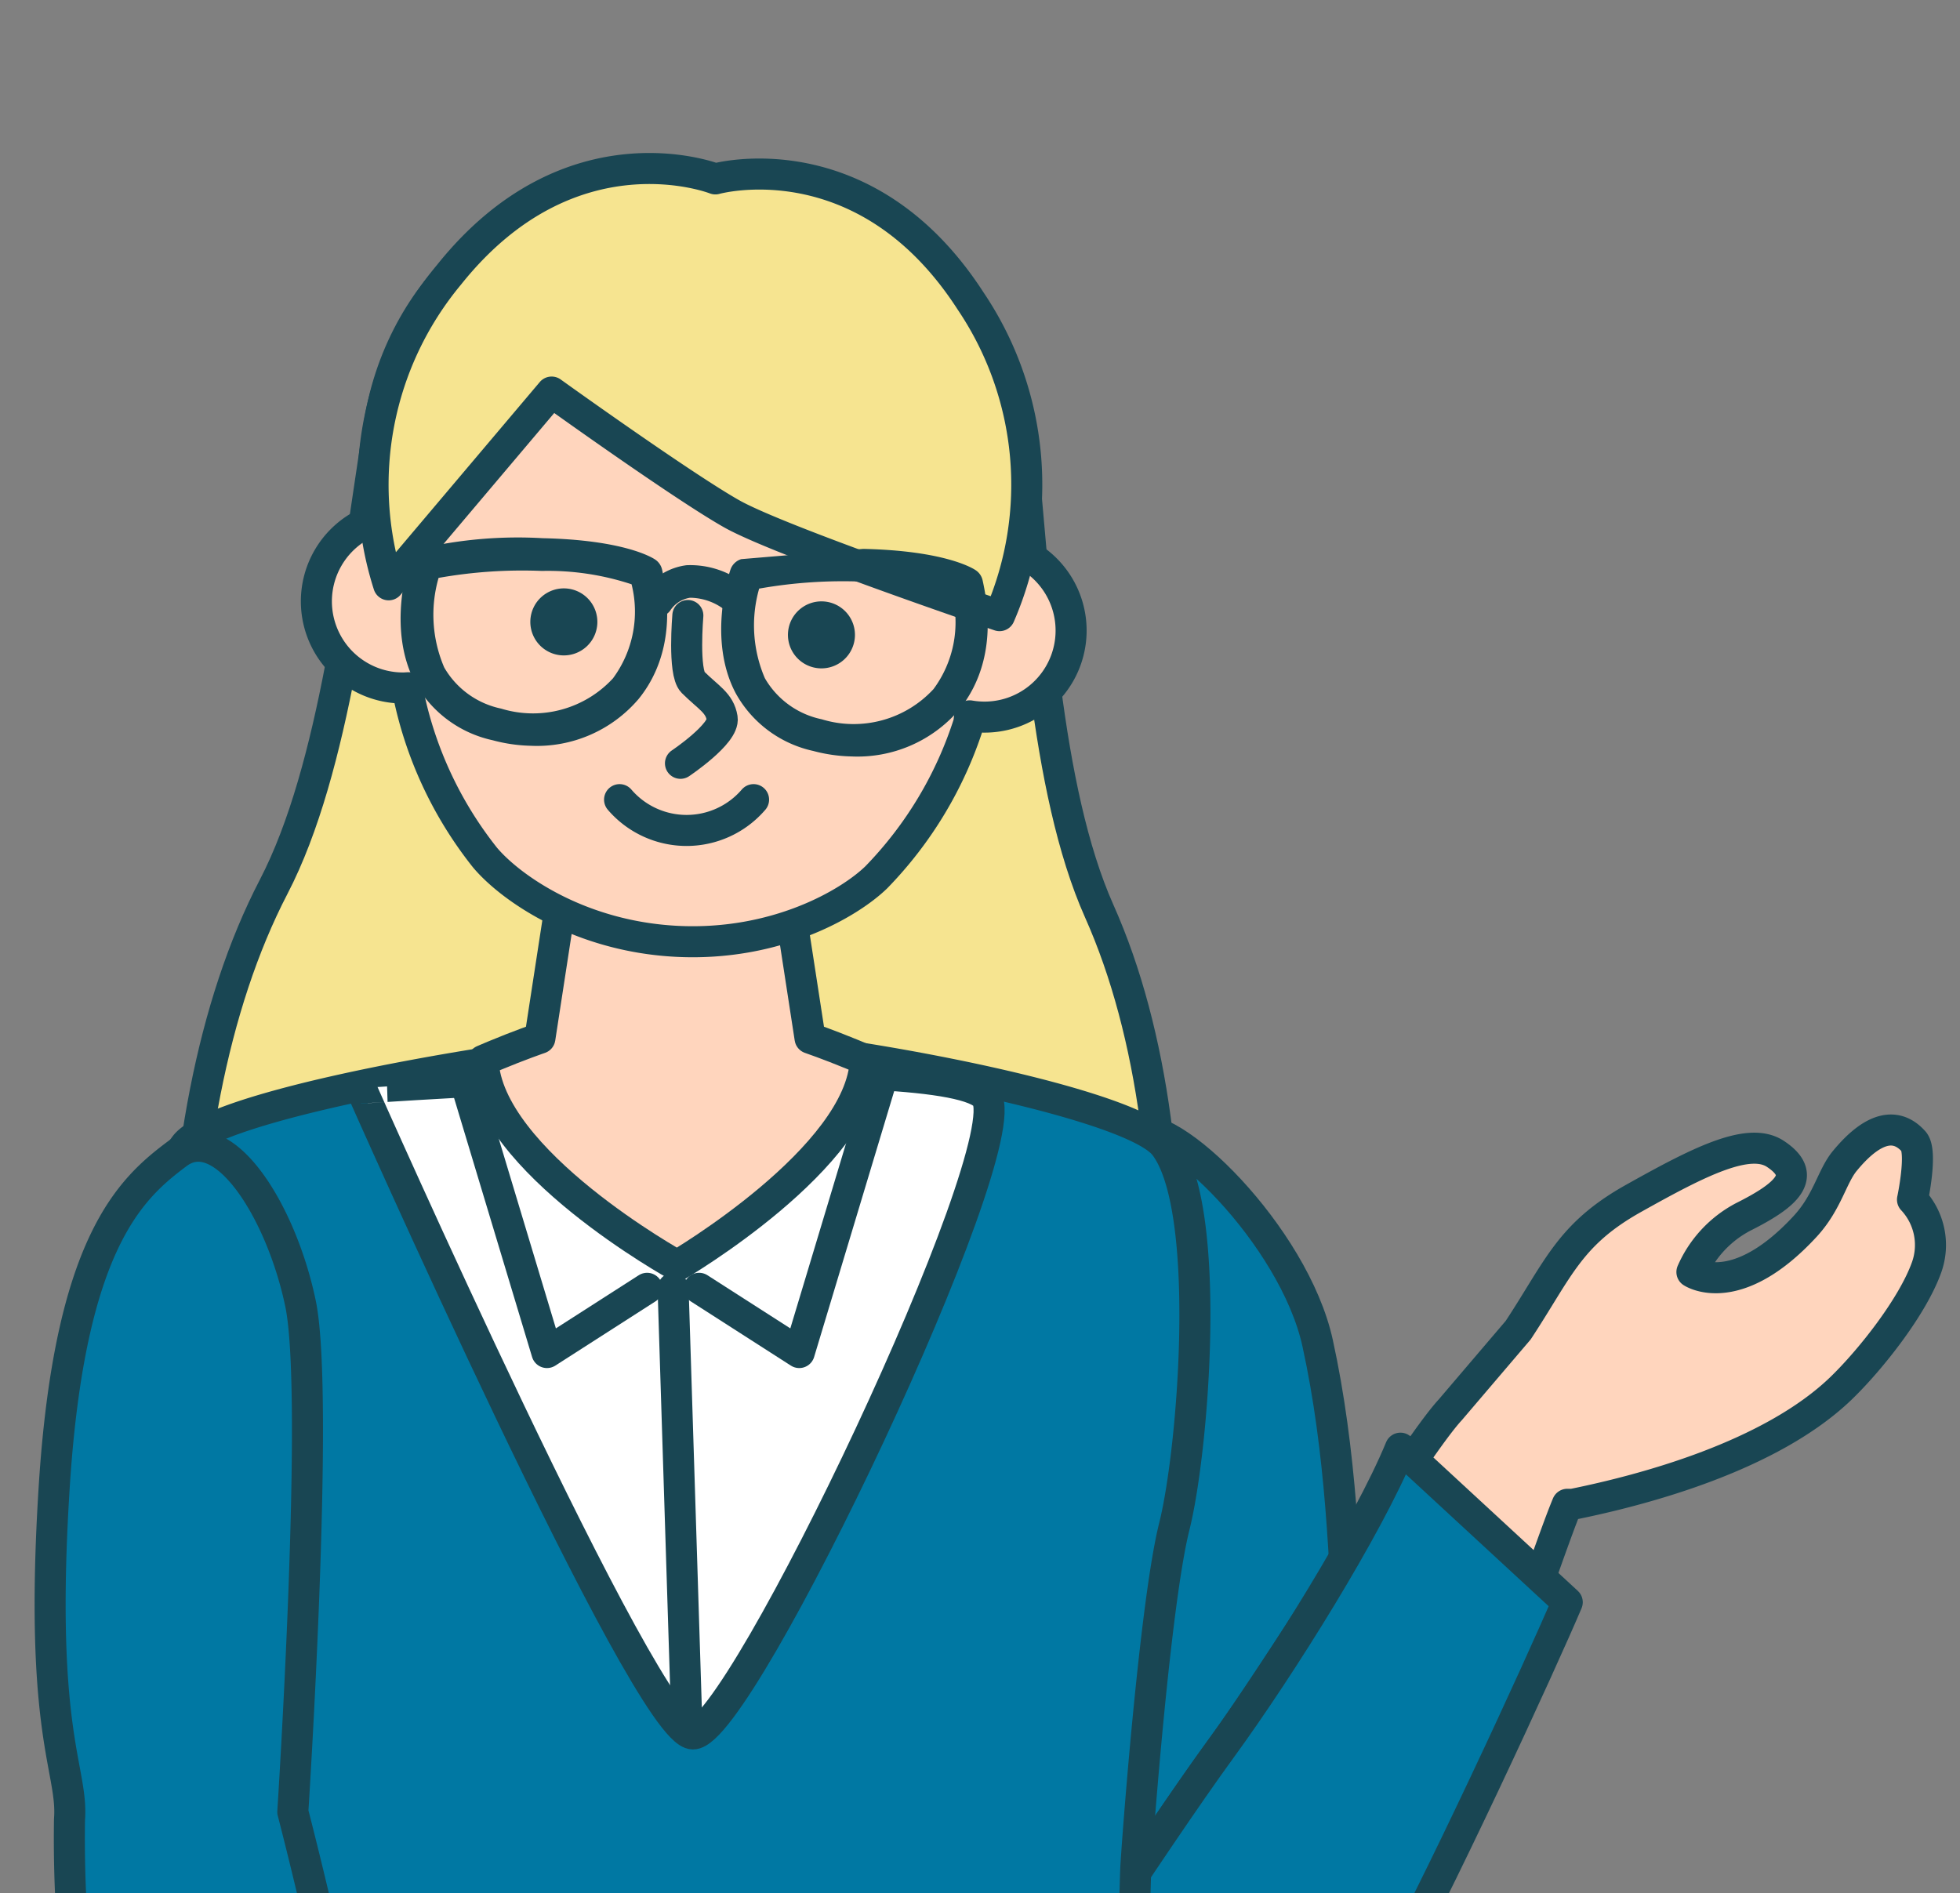
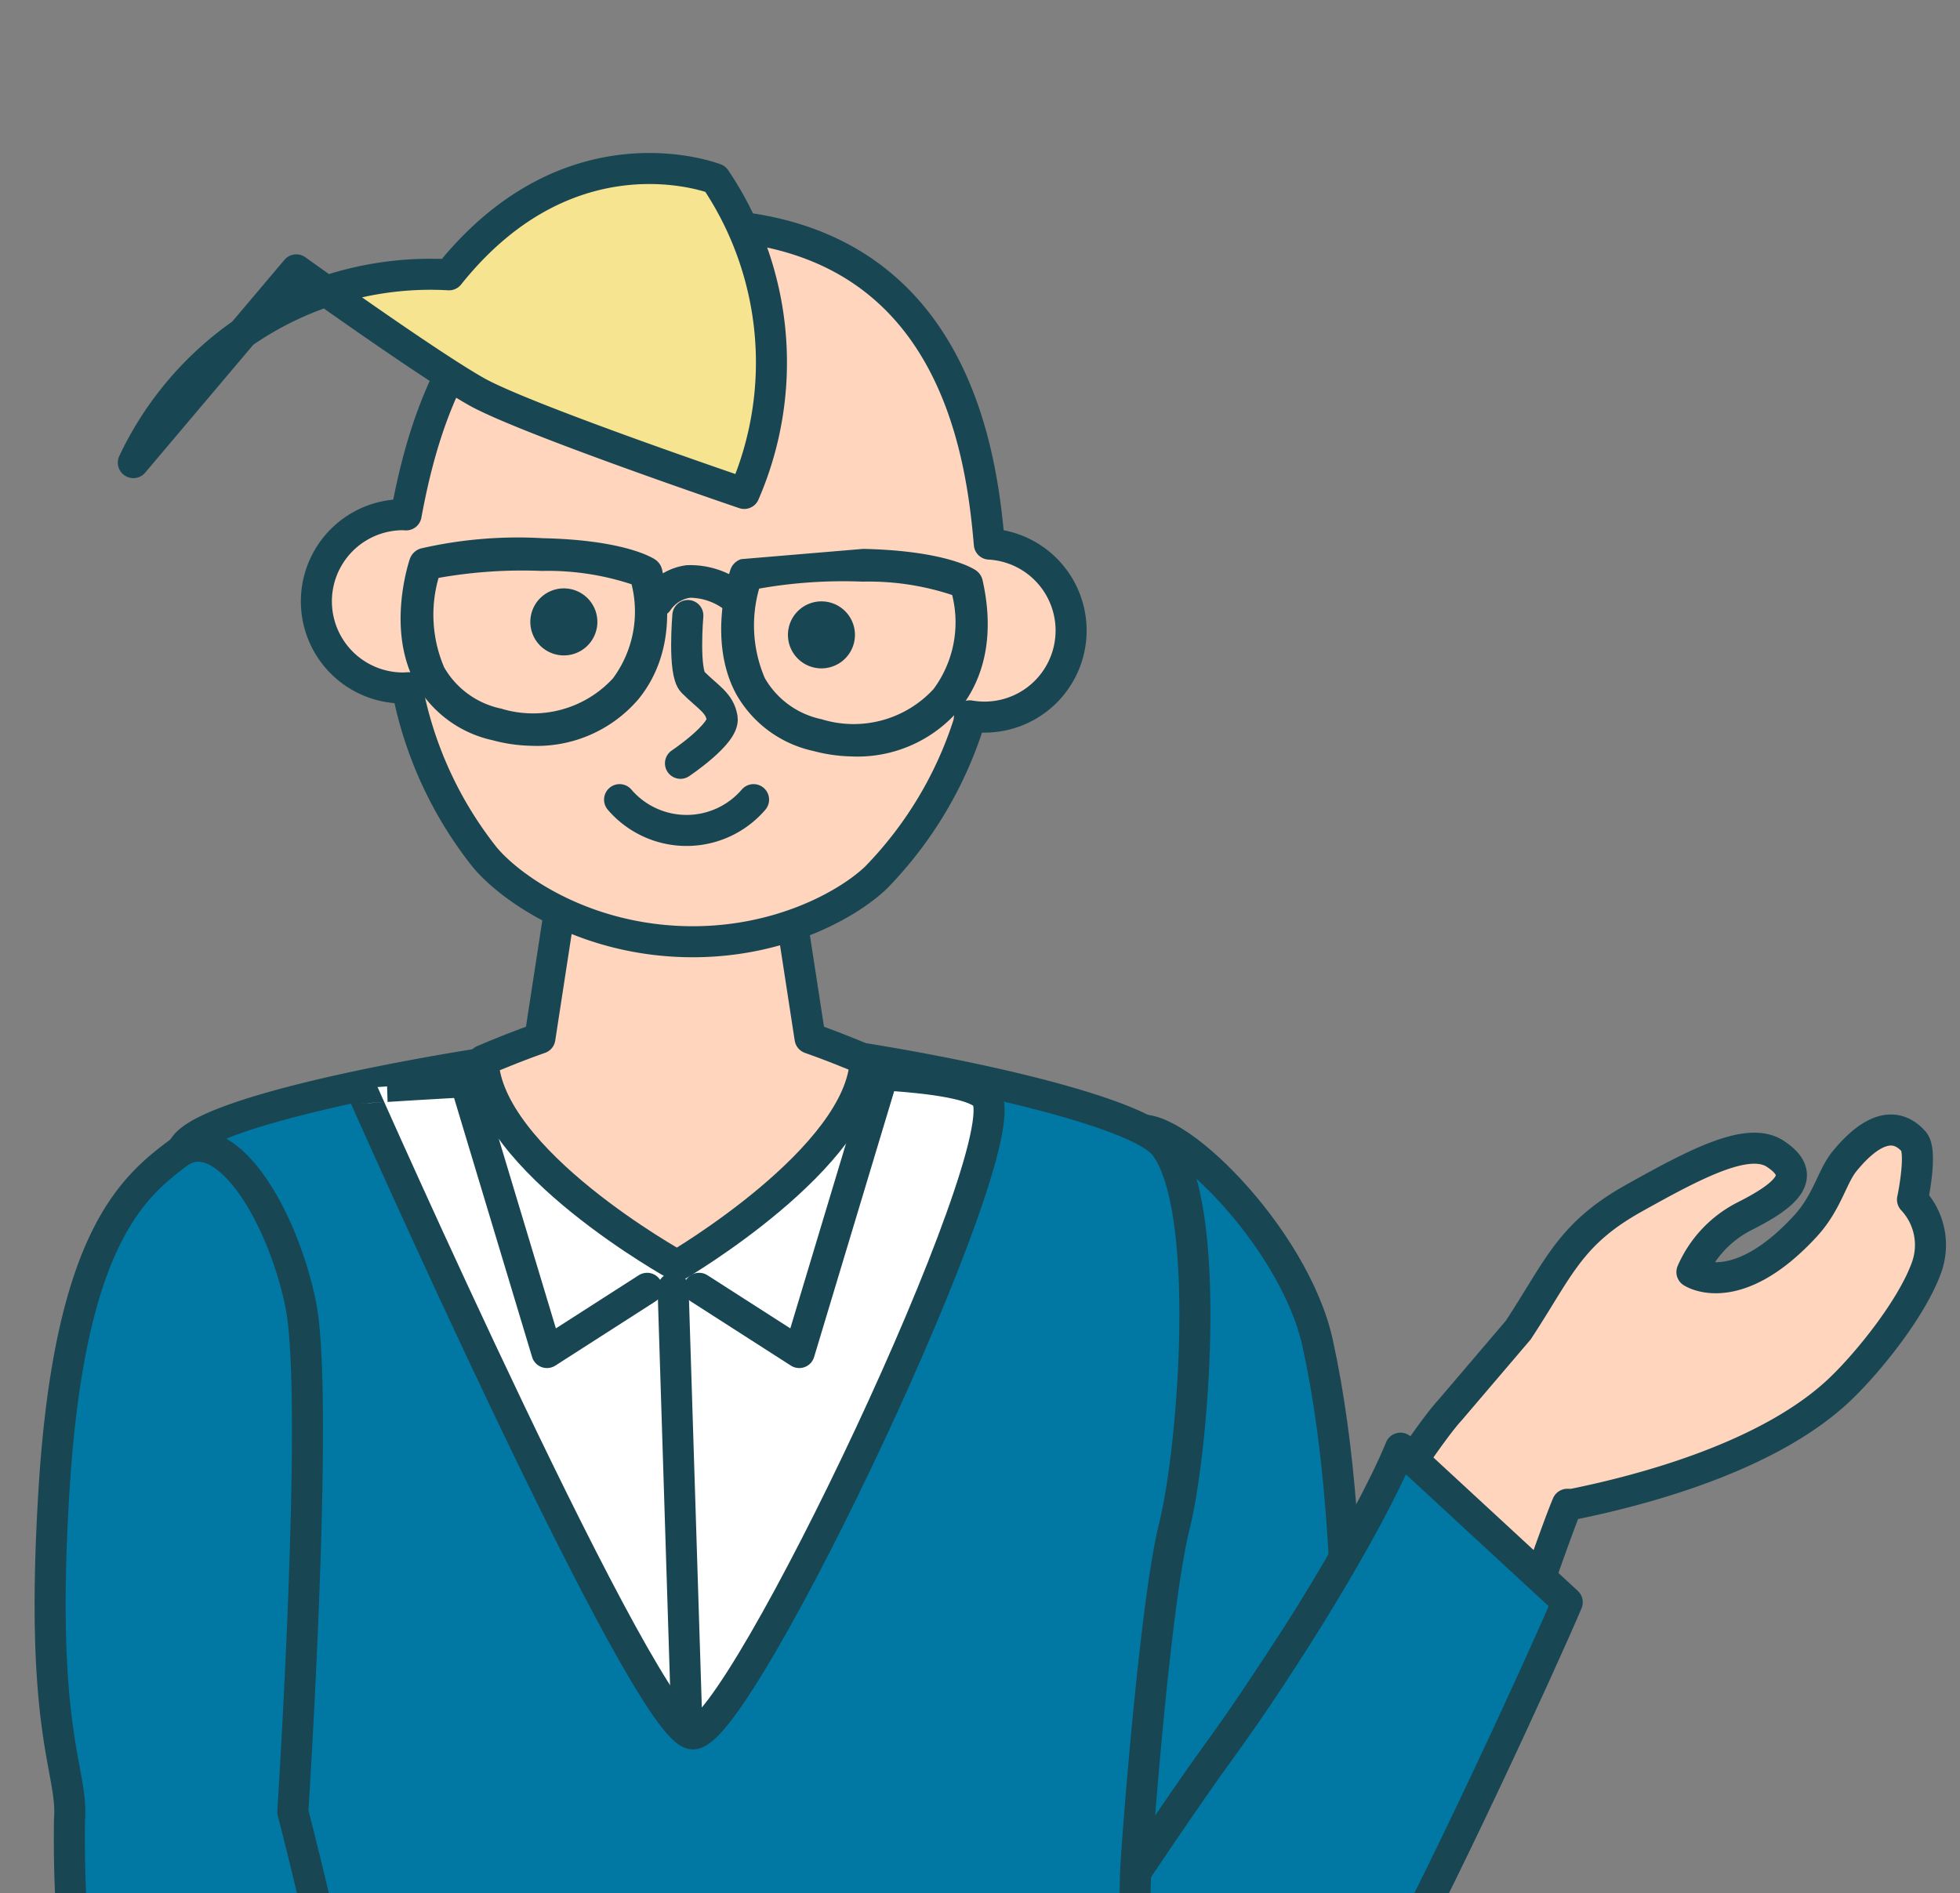
<svg xmlns="http://www.w3.org/2000/svg" width="126.293" height="122" viewBox="0 0 126.293 122">
  <rect x="0" y="0" width="126.293" height="122" fill="#808080" stroke="none" />
  <defs>
    <style>
      .cls-1, .cls-7 {
        fill: none;
      }

      .cls-2 {
        clip-path: url(#clip-path);
      }

      .cls-3 {
        fill: #f6e490;
      }

      .cls-3, .cls-4, .cls-5, .cls-6, .cls-7 {
        stroke: #194653;
        stroke-linecap: round;
        stroke-linejoin: round;
        stroke-width: 2px;
      }

      .cls-4 {
        fill: #0078a3;
      }

      .cls-5 {
        fill: #ffd5bd;
      }

      .cls-6 {
        fill: #fff;
      }

      .cls-8 {
        fill: #194653;
      }
    </style>
    <clipPath id="clip-path">
      <rect id="長方形_1641" data-name="長方形 1641" class="cls-1" width="126.293" height="122" transform="translate(1205.304 56.415)" />
    </clipPath>
  </defs>
  <g id="グループ_363" data-name="グループ 363" transform="translate(-1205.304 -56.415)">
    <g id="グループ_362" data-name="グループ 362" class="cls-2">
      <g id="グループ_361" data-name="グループ 361">
        <g id="グループ_360" data-name="グループ 360">
-           <path id="パス_269" data-name="パス 269" class="cls-3" d="M1222.937,113.566c3.965-7.632,5.271-20.183,6.8-29.823s9.467-14.57,14.157-15.077,6.927,2.217,6.927,2.217,2.394-2.589,7.044-1.8,12.283,6.174,13.243,15.887,1.522,22.319,5.028,30.172,4.759,18.219,4.124,29.176-4.295,8.267-15.211,8.589c-6.92.205-13.064-.085-16.642-.326-3.587.029-9.737-.044-16.633-.657-10.879-.966-14.691,1.505-14.678-9.472S1218.972,121.2,1222.937,113.566Z" />
          <g id="グループ_351" data-name="グループ 351">
            <path id="パス_270" data-name="パス 270" class="cls-4" d="M1275.438,185.284s.652-30,1.026-38.172-.31-16.5,1.9-17.741,10.323,6.675,11.841,13.6,1.781,14.155,2.045,21.07-.312,23.386-.312,23.386" />
          </g>
          <path id="パス_271" data-name="パス 271" class="cls-5" d="M1270.794,188.781s8.738-13.563,13.192-19.68c3.9-5.352,12.381-19.256,14.767-21.827l4.375-5.132c2.6-3.947,3.289-6.173,7.43-8.492s7.411-4.01,9.139-2.873c2.137,1.405.733,2.659-2.06,4.059a7.313,7.313,0,0,0-3.314,3.559s2.828,1.9,7.3-2.948c1.435-1.557,1.718-3.2,2.546-4.207,1.758-2.137,3.277-2.567,4.445-1.256.582.652-.078,3.744-.078,3.744a4.275,4.275,0,0,1,.916,4.344c-.909,2.568-3.666,6.032-5.546,7.84-4.516,4.332-12.59,6.506-17.267,7.451h-.344c-1.572,3.719-8.557,25.266-12.16,31.633-3.946,6.973-16.358,22.088-16.358,22.088" />
          <path id="パス_272" data-name="パス 272" class="cls-4" d="M1270.794,188.781s8.738-13.563,13.192-19.68c3.9-5.352,9.47-14.284,11.555-19.355l10.749,9.93c-1.572,3.719-8.557,18.953-12.16,25.32-3.946,6.973-16.358,22.088-16.358,22.088" />
          <path id="パス_273" data-name="パス 273" class="cls-4" d="M1210.711,229.609c1.863-8.074,5.329-16.139,6.831-25.152a150.6,150.6,0,0,0,1.553-27.637c-.082-1.632-1.242-17.081-2.484-22.034s-2.485-20.51.621-24.546c2.331-3.03,25.851-6.765,32.8-6.765s27.988,3.735,30.319,6.765c3.1,4.036,1.863,19.594.621,24.546s-2.4,20.4-2.484,22.034a150.6,150.6,0,0,0,1.553,27.637c1.5,9.013,4.968,17.078,6.831,25.152,1.533,6.65,1.863,17.7.311,20.5-1.525,2.745-21.624,6.755-37.151,6.755s-38.108-4.01-39.633-6.755C1208.847,247.31,1209.176,236.259,1210.711,229.609Z" />
          <path id="パス_274" data-name="パス 274" class="cls-6" d="M1268.868,127.137c2.088,3.282-15.832,41.046-18.917,41.026-2.983-.019-21.383-41.62-21.383-41.62S1266.778,123.855,1268.868,127.137Z" />
          <path id="パス_275" data-name="パス 275" class="cls-5" d="M1260.2,124.356c-1.554-.637-2.7-1.03-2.7-1.03l-2.725-17.7-5.976.917-5.984-.917-2.723,17.7s-1.292.442-2.988,1.148c-.218.091-.443.186-.672.286.255,6.455,12.5,13.221,12.5,13.221s11.893-6.958,12.13-13.264C1260.762,124.59,1260.475,124.469,1260.2,124.356Z" />
          <path id="パス_276" data-name="パス 276" class="cls-4" d="M1216.728,130.767c-2.977,2.232-6.946,5.705-7.938,21.583s1.24,18.11.992,21.335a81.23,81.23,0,0,0,3.721,25.552c1.92,5.9,7.443,14.14,7.443,14.14l8.434-4.714s-.744-15.877-2.232-22.823-2.977-12.652-2.977-12.652,1.736-26.793.5-32.747S1219.7,128.533,1216.728,130.767Z" />
          <g id="グループ_359" data-name="グループ 359">
            <path id="パス_277" data-name="パス 277" class="cls-5" d="M1231.271,89.588c.067,0,.131.007.2.01,1.076-5.737,4.219-19.469,19.781-18.684,15.547.785,17.3,14.74,17.8,20.566a5.58,5.58,0,1,1-1.266,11.069l-.057.463a25.206,25.206,0,0,1-5.966,9.948c-1.8,1.74-6.526,4.44-12.841,4.122s-10.75-3.482-12.362-5.394a25.086,25.086,0,0,1-4.931-10.5l-.01-.451c-.115.007-.228.017-.345.017a5.584,5.584,0,0,1,0-11.168Z" />
            <g id="グループ_358" data-name="グループ 358">
              <g id="グループ_353" data-name="グループ 353">
                <path id="パス_278" data-name="パス 278" class="cls-7" d="M1249.626,96.083s-.311,3.657.32,4.293c1.014,1.009,1.727,1.329,1.891,2.326s-2.687,2.907-2.687,2.907" />
                <g id="グループ_352" data-name="グループ 352">
                  <path id="パス_279" data-name="パス 279" class="cls-8" d="M1256.078,97.219a2.159,2.159,0,1,0,2.274-2.044A2.161,2.161,0,0,0,1256.078,97.219Z" />
                  <path id="パス_280" data-name="パス 280" class="cls-8" d="M1243.793,96.6a2.16,2.16,0,1,1-2.054-2.263A2.161,2.161,0,0,1,1243.793,96.6Z" />
                </g>
-                 <path id="パス_281" data-name="パス 281" class="cls-3" d="M1234.235,74.125c7.863-9.852,17.163-6.18,17.163-6.18s9.62-2.717,16.452,7.876a21.17,21.17,0,0,1,1.859,20.271s-14.117-4.793-17.248-6.557c-3.2-1.806-11.613-7.852-11.613-7.852l-10.5,12.422A21.168,21.168,0,0,1,1234.235,74.125Z" />
+                 <path id="パス_281" data-name="パス 281" class="cls-3" d="M1234.235,74.125c7.863-9.852,17.163-6.18,17.163-6.18a21.17,21.17,0,0,1,1.859,20.271s-14.117-4.793-17.248-6.557c-3.2-1.806-11.613-7.852-11.613-7.852l-10.5,12.422A21.168,21.168,0,0,1,1234.235,74.125Z" />
              </g>
              <g id="グループ_357" data-name="グループ 357">
                <g id="グループ_354" data-name="グループ 354">
                  <path id="パス_282" data-name="パス 282" class="cls-8" d="M1260.926,91.789c5.259.116,7.065,1.249,7.256,1.381a1.051,1.051,0,0,1,.435.639c.944,4.216-.307,6.871-1.521,8.356a8.611,8.611,0,0,1-6.941,3,10.335,10.335,0,0,1-2.453-.354,7.535,7.535,0,0,1-4.985-3.706c-1.858-3.488-.406-7.806-.343-7.986a1.068,1.068,0,0,1,.692-.669m7.814,1.45a31.1,31.1,0,0,0-6.66.449,8.63,8.63,0,0,0,.368,5.774,5.519,5.519,0,0,0,3.66,2.646,7,7,0,0,0,7.209-1.946,7.226,7.226,0,0,0,1.2-6.061A17.115,17.115,0,0,0,1260.88,93.9Z" />
                </g>
                <g id="グループ_355" data-name="グループ 355">
                  <path id="パス_283" data-name="パス 283" class="cls-8" d="M1237.045,104.121a7.536,7.536,0,0,1-4.986-3.7c-1.857-3.491-.406-7.807-.345-7.988a1.066,1.066,0,0,1,.7-.669,27.889,27.889,0,0,1,7.855-.664c5.262.116,7.068,1.252,7.258,1.381a1.065,1.065,0,0,1,.438.642c.941,4.216-.309,6.869-1.526,8.355a8.6,8.6,0,0,1-6.94,3A10.267,10.267,0,0,1,1237.045,104.121Zm3.175-10.911a30.861,30.861,0,0,0-6.657.449,8.615,8.615,0,0,0,.365,5.774,5.538,5.538,0,0,0,3.664,2.649,7,7,0,0,0,7.208-1.949,7.235,7.235,0,0,0,1.2-6.062A17.2,17.2,0,0,0,1240.22,93.21Z" />
                </g>
                <g id="グループ_356" data-name="グループ 356">
                  <path id="パス_284" data-name="パス 284" class="cls-8" d="M1247.616,96.192a1.058,1.058,0,0,0,.87-.423,1.867,1.867,0,0,1,1.282-.831,3.7,3.7,0,0,1,2.356.88,1.056,1.056,0,0,0,1.373-1.6,5.7,5.7,0,0,0-3.953-1.377,3.953,3.953,0,0,0-2.751,1.665,1.058,1.058,0,0,0,.823,1.69Z" />
                </g>
              </g>
            </g>
          </g>
          <path id="パス_285" data-name="パス 285" class="cls-7" d="M1253.86,107.95a5.686,5.686,0,0,1-8.633,0" />
          <line id="線_19" data-name="線 19" class="cls-5" x1="0.869" y1="27.599" transform="translate(1248.675 139.443)" />
          <path id="パス_286" data-name="パス 286" class="cls-7" d="M1250.351,139.443l6.453,4.14,5.388-17.893" />
          <path id="パス_287" data-name="パス 287" class="cls-7" d="M1247,139.443l-6.453,4.14-5.388-17.893" />
        </g>
      </g>
    </g>
  </g>
</svg>